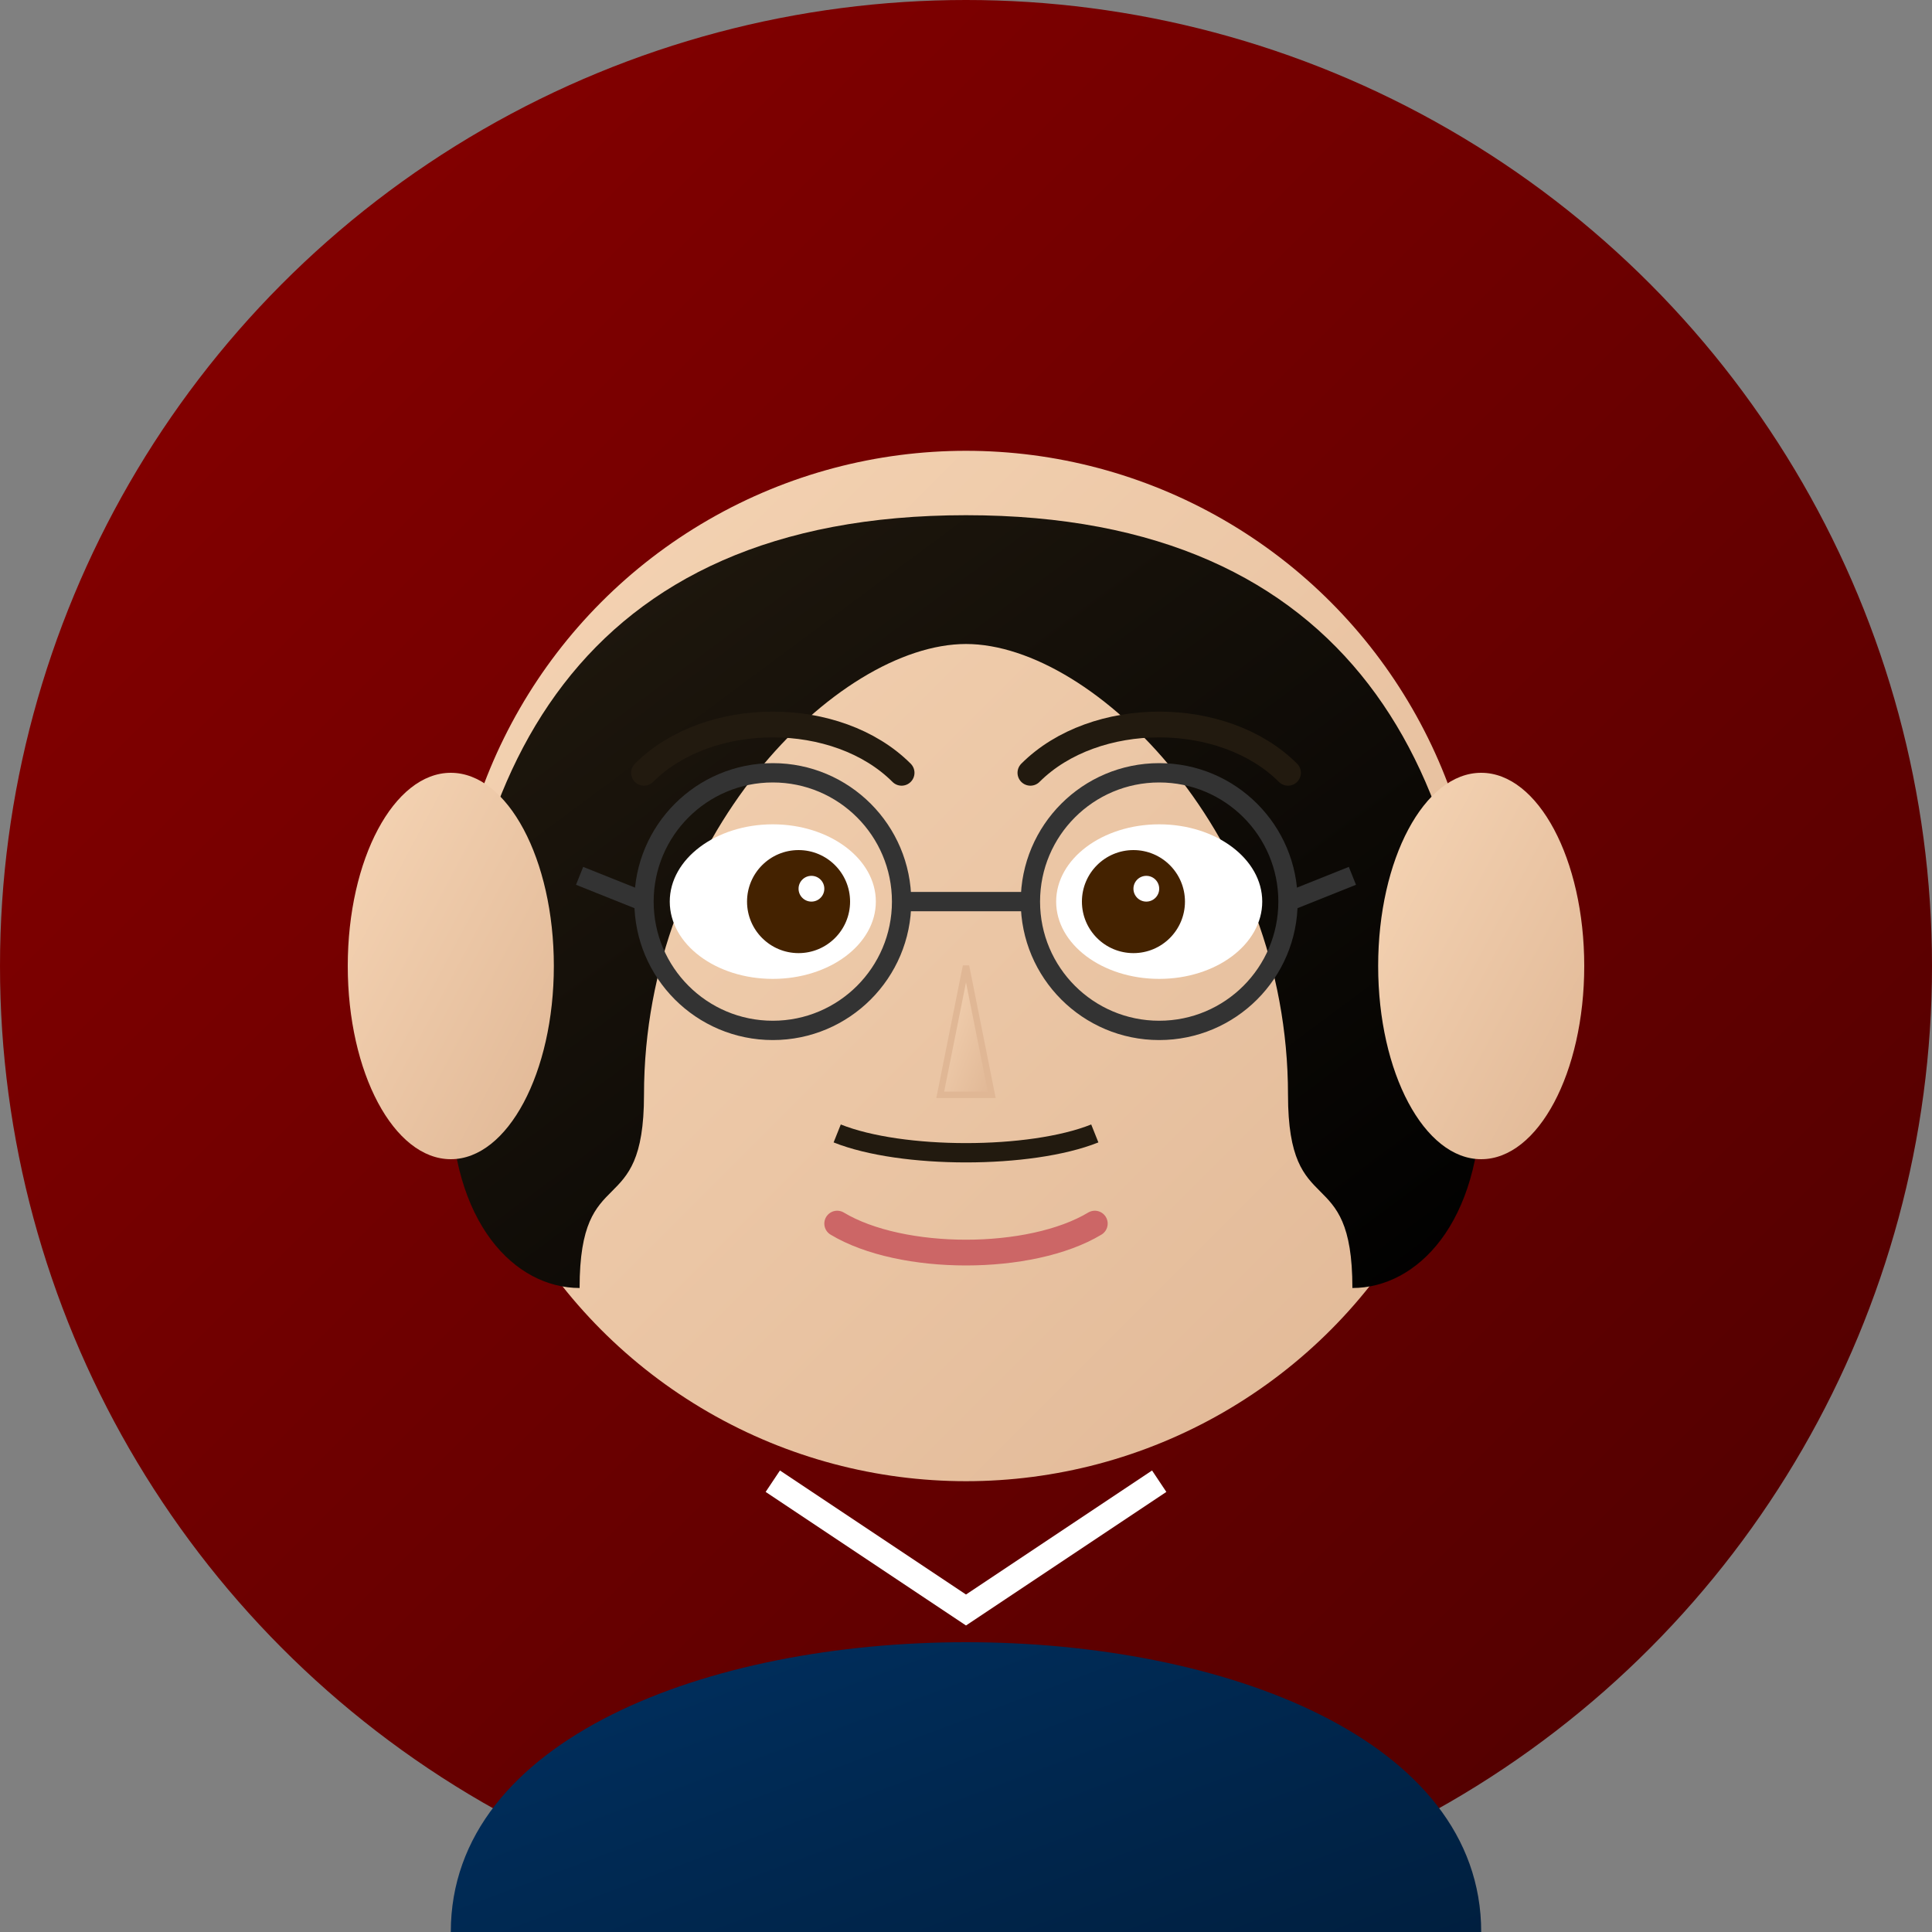
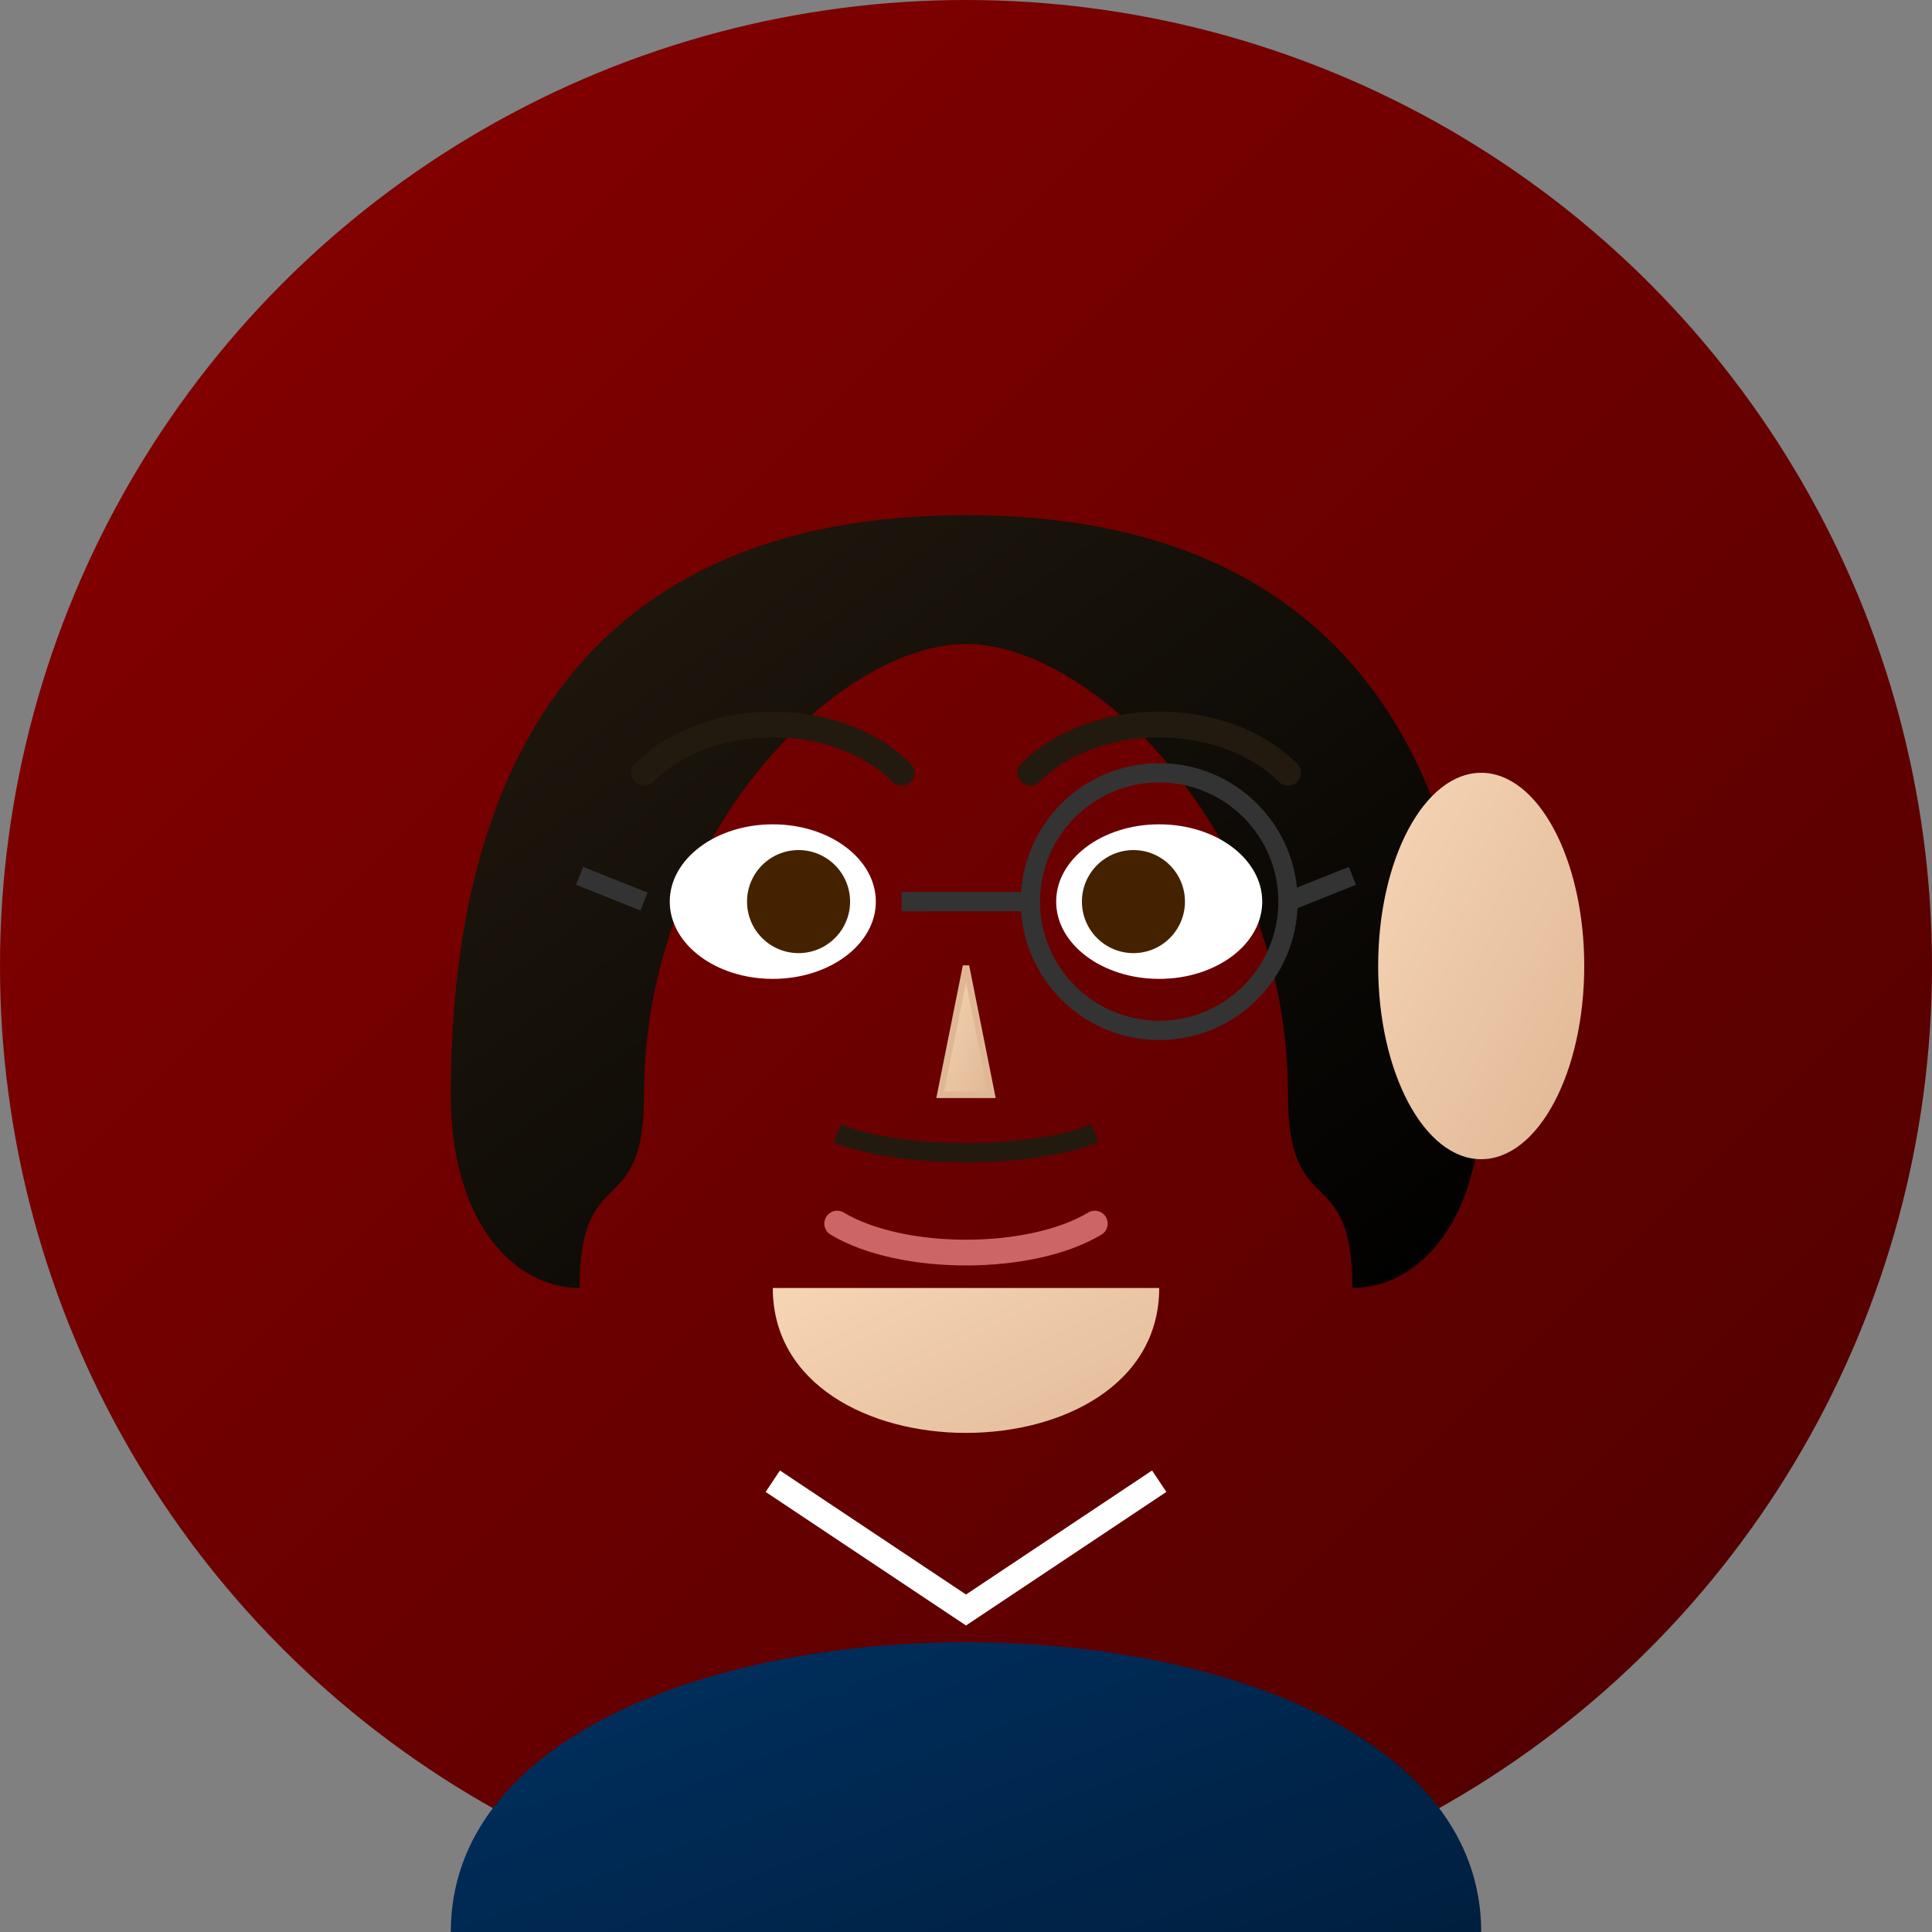
<svg xmlns="http://www.w3.org/2000/svg" width="150" height="150" viewBox="0 0 150 150">
  <rect x="0" y="0" width="150" height="150" fill="#808080" stroke="none" />
  <defs>
    <linearGradient id="bgGradient" x1="0%" y1="0%" x2="100%" y2="100%">
      <stop offset="0%" stop-color="#8B0000" />
      <stop offset="100%" stop-color="#4B0000" />
    </linearGradient>
    <linearGradient id="skinTone" x1="0%" y1="0%" x2="100%" y2="100%">
      <stop offset="0%" stop-color="#F6D5B5" />
      <stop offset="100%" stop-color="#E0B795" />
    </linearGradient>
    <linearGradient id="hairGradient" x1="0%" y1="0%" x2="100%" y2="100%">
      <stop offset="0%" stop-color="#221A0F" />
      <stop offset="100%" stop-color="#000000" />
    </linearGradient>
    <linearGradient id="shirtGradient" x1="0%" y1="0%" x2="100%" y2="100%">
      <stop offset="0%" stop-color="#003366" />
      <stop offset="100%" stop-color="#001F3F" />
    </linearGradient>
  </defs>
  <circle cx="75" cy="75" r="75" fill="url(#bgGradient)" />
  <path d="M35,150 C35,120 115,120 115,150" fill="url(#shirtGradient)" />
  <path d="M60,115 L75,125 L90,115" fill="none" stroke="#FFFFFF" stroke-width="2" />
  <path d="M60,100 C60,115 90,115 90,100" fill="url(#skinTone)" />
-   <circle cx="75" cy="75" r="40" fill="url(#skinTone)" />
  <path d="M75,40 C45,40 35,60 35,85 C35,95 40,100 45,100 C45,90 50,95 50,85             C50,65 65,50 75,50 C85,50 100,65 100,85 C100,95 105,90 105,100             C110,100 115,95 115,85 C115,60 105,40 75,40" fill="url(#hairGradient)" />
-   <ellipse cx="35" cy="75" rx="8" ry="15" fill="url(#skinTone)" />
  <ellipse cx="115" cy="75" rx="8" ry="15" fill="url(#skinTone)" />
  <g transform="translate(60, 70)">
    <ellipse cx="0" cy="0" rx="8" ry="6" fill="#FFFFFF" />
    <circle cx="2" cy="0" r="4" fill="#442200" />
-     <circle cx="3" cy="-1" r="1" fill="#FFFFFF" />
  </g>
  <g transform="translate(90, 70)">
    <ellipse cx="0" cy="0" rx="8" ry="6" fill="#FFFFFF" />
    <circle cx="-2" cy="0" r="4" fill="#442200" />
-     <circle cx="-1" cy="-1" r="1" fill="#FFFFFF" />
  </g>
  <path d="M50,60 C55,55 65,55 70,60" fill="none" stroke="#221A0F" stroke-width="2" stroke-linecap="round" />
  <path d="M80,60 C85,55 95,55 100,60" fill="none" stroke="#221A0F" stroke-width="2" stroke-linecap="round" />
  <path d="M75,75 L73,85 L77,85 Z" fill="url(#skinTone)" stroke="#E0B795" stroke-width="0.5" />
  <path d="M65,95 C70,98 80,98 85,95" fill="none" stroke="#CC6666" stroke-width="2" stroke-linecap="round" />
  <path d="M65,88 C70,90 80,90 85,88" fill="none" stroke="#221A0F" stroke-width="1.5" />
  <g fill="none" stroke="#333333" stroke-width="1.5">
-     <circle cx="60" cy="70" r="10" />
    <circle cx="90" cy="70" r="10" />
    <line x1="70" y1="70" x2="80" y2="70" />
    <line x1="50" y1="70" x2="45" y2="68" />
    <line x1="100" y1="70" x2="105" y2="68" />
  </g>
</svg>